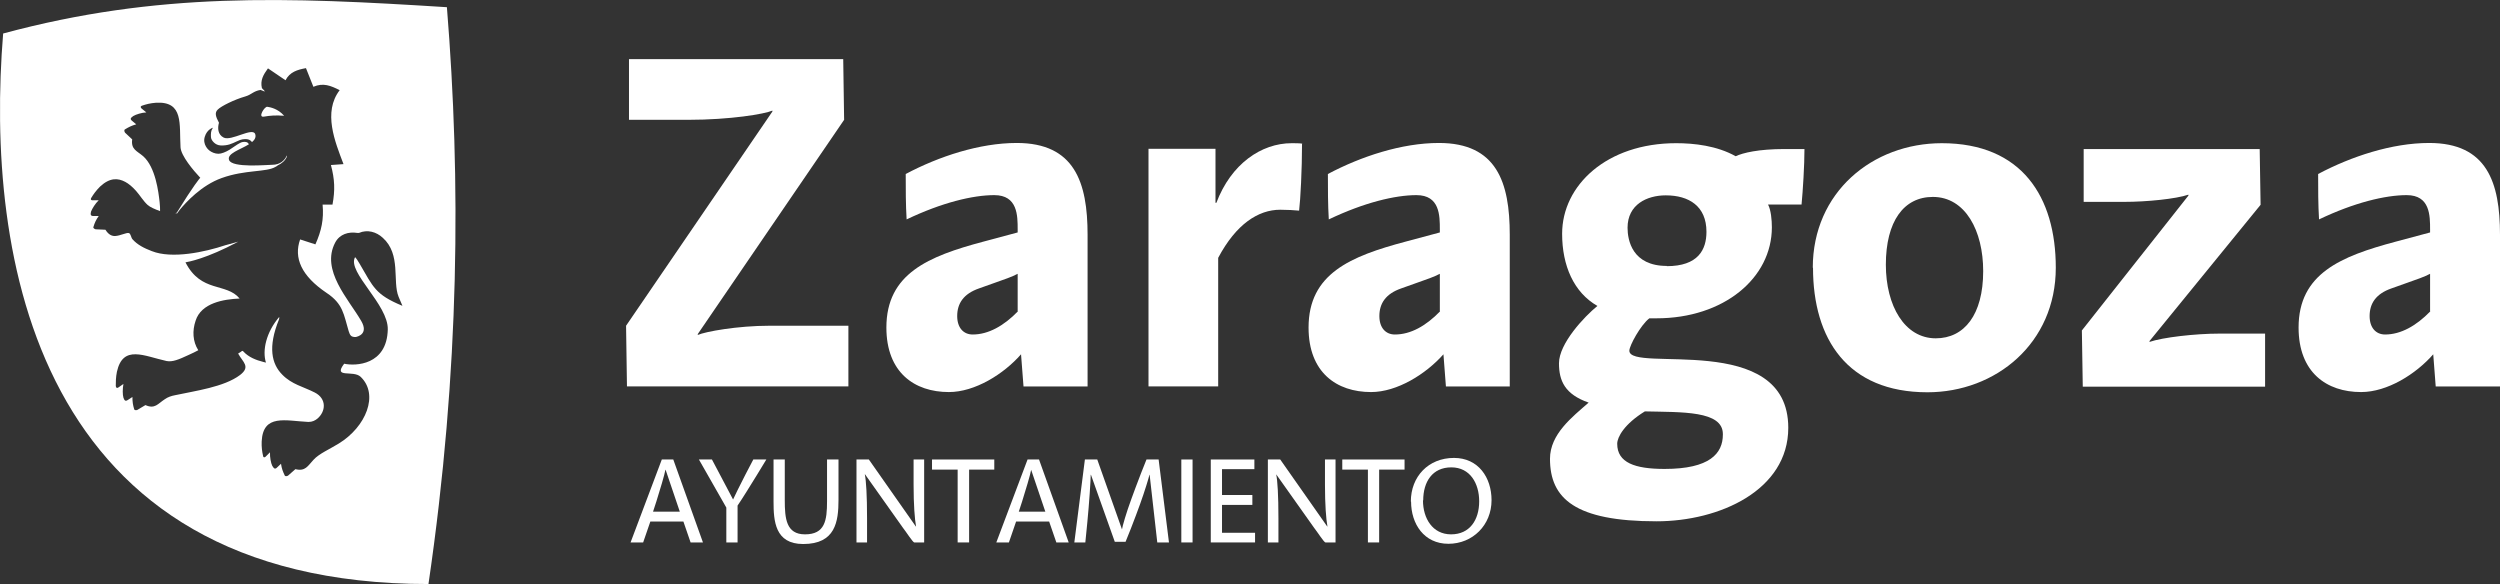
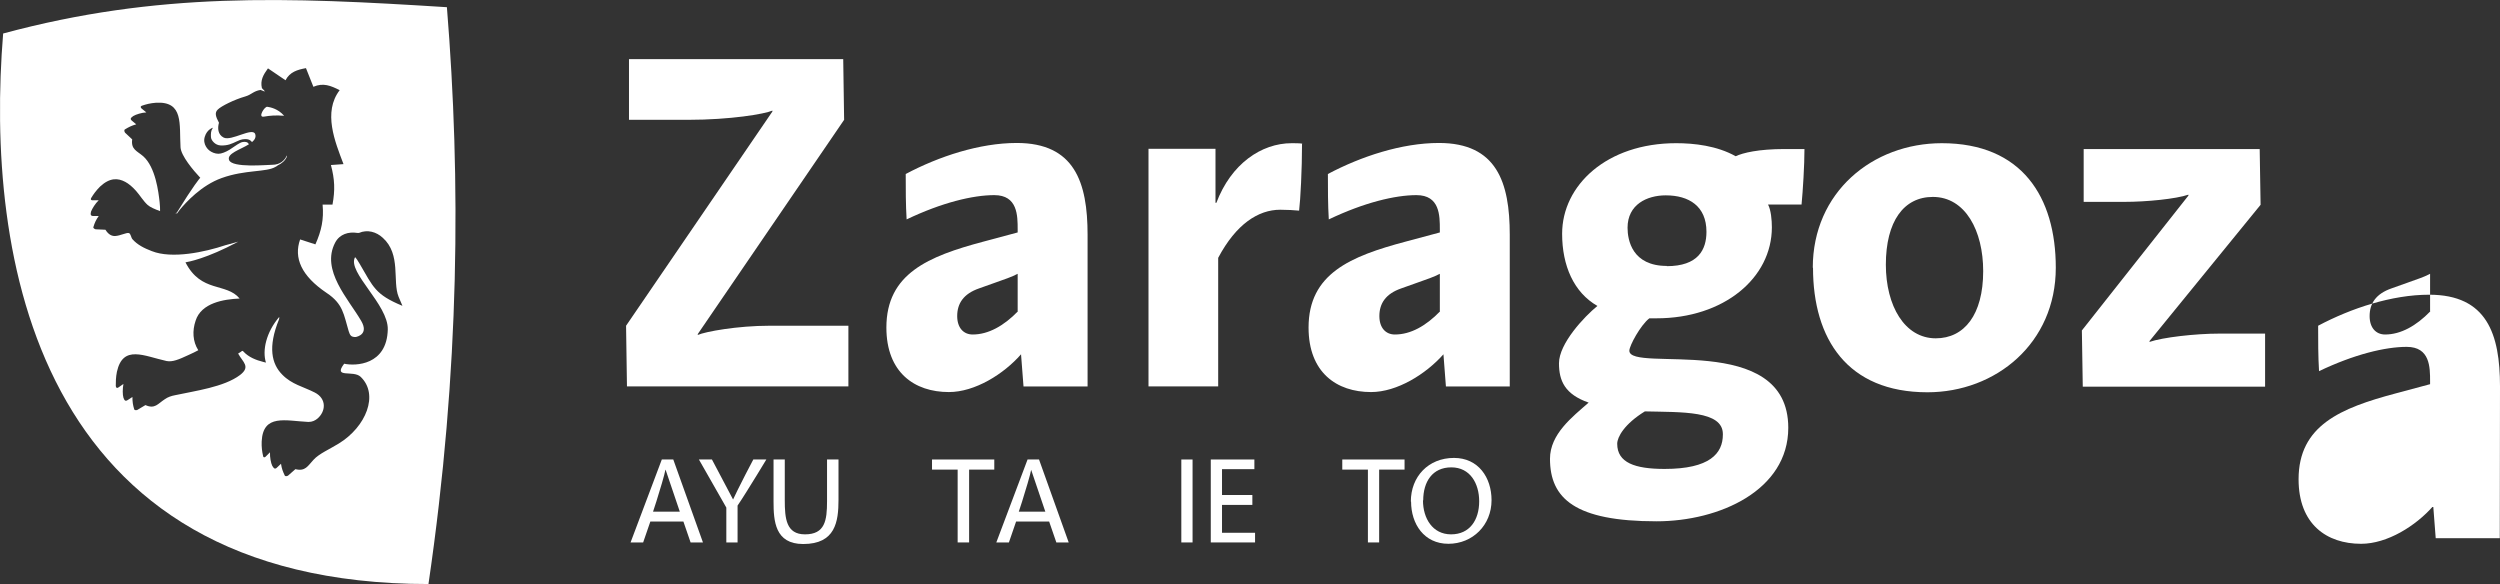
<svg xmlns="http://www.w3.org/2000/svg" id="Capa_2" viewBox="0 0 111.21 25.98">
  <rect x="0" y="0" width="111.21" height="25.98" fill="#333333" stroke="none" />
  <defs>
    <style>
      .cls-1 {
        fill: none;
      }

      .cls-2 {
        clip-path: url(#clippath-1);
      }

      .cls-3 {
        clip-path: url(#clippath-3);
      }

      .cls-4 {
        clip-path: url(#clippath-2);
      }

      .cls-5 {
        fill: #fff;
      }

      .cls-6 {
        clip-path: url(#clippath);
      }
    </style>
    <clipPath id="clippath">
      <rect class="cls-1" width="111.21" height="25.98" />
    </clipPath>
    <clipPath id="clippath-1">
      <rect class="cls-1" width="111.21" height="25.98" />
    </clipPath>
    <clipPath id="clippath-2">
      <rect class="cls-1" width="111.21" height="25.98" />
    </clipPath>
    <clipPath id="clippath-3">
-       <rect class="cls-1" width="111.21" height="25.98" />
-     </clipPath>
+       </clipPath>
  </defs>
  <g id="Capa_1-2" data-name="Capa_1">
    <g class="cls-6">
      <g class="cls-2">
        <path class="cls-5" d="M7.87,9.5l.02-.02s0,0,0,0v.02ZM12.64,5.15c-.28-.32-.62-.38-.75-.4-.12-.02-.43.48-.16.44.29-.05.53-.07.91-.04M17.89,13.6c-1.2-.5-1.28-.82-1.9-1.88-.07-.12-.13-.21-.18-.27h-.02c-.35.66,1.49,2.1,1.46,3.21-.04,1.59-1.44,1.63-1.94,1.52-.51.67.4.27.73.58.83.79.24,2.23-.97,2.97-.4.25-.88.45-1.13.73-.25.27-.36.52-.8.41l-.33.29s-.09.05-.14,0c-.09-.19-.14-.32-.17-.53l-.17.16c-.11.12-.16.02-.22-.07-.06-.12-.11-.39-.1-.6l-.2.2c-.08.06-.11-.01-.11-.05-.04-.17-.07-.38-.06-.63.06-1.24,1.06-.92,2.08-.87.18,0,.3-.07.39-.14.38-.31.44-.89-.11-1.17-.51-.26-1.02-.36-1.44-.79-.48-.48-.65-1.23-.15-2.46.01-.04.02-.07.01-.11-.58.68-.76,1.49-.59,2.03-.03-.01-.07-.02-.12-.03-.32-.08-.65-.21-.88-.46l-.03-.03h-.03c-.07.05-.12.09-.17.11v.02c.2.37.56.57.08.94-.71.54-2.02.71-2.89.9-.16.03-.32.08-.46.18-.31.2-.44.45-.86.26l-.37.22s-.1.03-.13-.03c-.06-.2-.08-.34-.08-.55l-.2.13c-.13.09-.16,0-.2-.1-.04-.13-.04-.4,0-.61l-.23.16c-.09.05-.1-.03-.11-.07,0-.17,0-.38.05-.63.27-1.22,1.21-.7,2.21-.48.26.05.53-.06.98-.27.16-.07.32-.15.43-.21-.25-.39-.27-.87-.12-1.31.25-.8,1.26-.96,1.96-.99-.6-.72-1.71-.24-2.41-1.61.12-.02.93-.16,2.35-.92l-.58.16c-.9.3-2.37.62-3.27.26-.34-.13-.64-.28-.86-.53-.06-.07-.07-.23-.15-.27-.11-.04-.38.12-.63.13-.15,0-.29-.07-.42-.28l-.44-.02s-.1-.03-.1-.09c.06-.2.12-.33.24-.5h-.23c-.16,0-.13-.1-.11-.2.05-.13.19-.36.34-.5h-.28c-.1-.01-.07-.08-.05-.11.09-.15.21-.32.39-.5.44-.41.8-.38,1.12-.21.15.08.31.21.48.4.17.19.33.46.52.63.1.09.32.19.55.27,0-.11,0-.24-.02-.4-.05-.45-.18-1.55-.73-2.04-.28-.24-.55-.3-.49-.75l-.32-.3s-.06-.09-.01-.14c.18-.11.3-.17.51-.23l-.18-.15c-.13-.1-.04-.15.05-.22.12-.07.37-.15.58-.16l-.22-.18c-.07-.08,0-.11.03-.12.17-.06.36-.11.62-.13,1.24-.07,1.03.96,1.09,1.98.02.38.57,1.03.88,1.36,0-.02-.32.37-1.04,1.54l-.07.05s.06-.01.08-.02h0s.02-.02.03-.03l.08-.11c.27-.33.97-1.1,1.87-1.42,1.05-.38,1.99-.25,2.4-.5.04-.02.07-.04.09-.06.19-.09.34-.22.41-.39v-.06c-.09.22-.3.42-.65.42-.23,0-1.78.15-1.92-.21-.11-.29.49-.46.88-.7,0,0,0-.01-.01-.02-.03-.05-.07-.09-.18-.09-.11,0-.17.03-.24.07-.07.03-.27.18-.43.28-.16.1-.36.18-.49.18-.16,0-.31-.07-.4-.14-.05-.03-.32-.28-.21-.62.1-.33.36-.4.36-.4,0,0-.04.08-.06.12-.04.1-.03.3-.02.34.02.1.17.32.43.33.33.01.49-.08.71-.18.22-.11.32-.1.43-.1.1,0,.19.05.25.13.12-.1.19-.22.14-.36-.12-.31-1.06.33-1.4.16-.26-.13-.28-.42-.21-.66-.15-.28-.2-.45-.05-.59.15-.15.73-.44,1.22-.58.28-.08.36-.24.68-.29.02,0,.16.07.19.07,0-.03-.12-.13-.13-.15-.08-.35.06-.59.27-.88l.78.53c.19-.37.53-.47.91-.54l.33.83c.44-.19.77-.05,1.17.15-.75.98-.21,2.29.17,3.29l-.56.04c.17.63.19,1.12.07,1.76h-.44c.06.66-.05,1.16-.32,1.77l-.68-.22c-.29.82.05,1.62,1.18,2.38.74.49.76.97.98,1.7.06.18.1.27.32.26.09-.02.57-.14.24-.71-.56-.97-1.81-2.26-1.16-3.49.2-.38.6-.49.98-.43h.05s.03,0,.03,0c.37-.16.77-.05,1.06.22.82.74.42,1.93.7,2.62l.17.4ZM19.88.32C12.75-.13,7.04-.37.14,1.49c-.8,9.83,1.36,24.49,18.92,24.49,1.4-9.56,1.44-17.98.82-25.66" />
        <path class="cls-5" d="M31.27,24.13l-1.32-3.69h-.51l-1.39,3.69h.56l.32-.93h1.47l.32.93h.56ZM30.24,22.76h-1.19l.15-.46c.14-.44.37-1.21.4-1.4h.01l.63,1.86Z" />
        <path class="cls-5" d="M32.81,24.13v-1.64c.22-.32.55-.86.86-1.36l.42-.69h-.58l-.35.67c-.22.42-.51,1.02-.55,1.11l-.94-1.78h-.58l1.22,2.14v1.55h.5Z" />
        <path class="cls-5" d="M36.79,20.44v1.86c0,.85-.09,1.47-.98,1.47-.84,0-.9-.71-.9-1.52v-1.81h-.5v1.86c0,.87.06,1.9,1.32,1.9,1.43,0,1.57-.99,1.57-1.97v-1.79h-.5Z" />
-         <path class="cls-5" d="M41.11,24.13v-3.69h-.47v1.12c0,.9.05,1.53.11,1.86h-.01l-2.09-2.98h-.55v3.69h.47v-1.08c0-1.01-.04-1.67-.1-1.95h.01l1.68,2.37c.17.22.45.66.51.66h.44Z" />
      </g>
      <polygon class="cls-5" points="44.23 20.89 44.23 20.44 41.46 20.44 41.46 20.89 42.6 20.89 42.6 24.13 43.11 24.13 43.11 20.89 44.23 20.89" />
      <g class="cls-4">
        <path class="cls-5" d="M47.54,24.13l-1.32-3.69h-.51l-1.39,3.69h.56l.32-.93h1.47l.32.93h.56ZM46.51,22.76h-1.19l.15-.46c.14-.44.37-1.21.4-1.4h0l.63,1.86Z" />
-         <path class="cls-5" d="M47.77,24.13h.51l.09-.91c.08-.81.15-1.88.15-2.1h.01l1.06,2.98h.48c.16-.39.33-.82.47-1.2l.18-.49c.19-.52.4-1.21.41-1.29h.01l.34,3.01h.52l-.46-3.69h-.54c-.16.4-.32.8-.49,1.26l-.18.49c-.23.62-.4,1.22-.42,1.36h0l-1.1-3.11h-.55l-.47,3.69Z" />
      </g>
      <rect class="cls-5" x="52.55" y="20.44" width=".5" height="3.69" />
      <polygon class="cls-5" points="55.83 24.13 55.83 23.7 54.36 23.7 54.36 22.46 55.71 22.46 55.71 22.02 54.36 22.02 54.36 20.87 55.8 20.87 55.8 20.44 53.86 20.44 53.86 24.13 55.83 24.13" />
      <g class="cls-3">
        <path class="cls-5" d="M59.41,24.13v-3.69h-.47v1.12c0,.9.05,1.53.11,1.86h-.01l-2.09-2.98h-.55v3.69h.47v-1.08c0-1.01-.04-1.67-.1-1.95h0l1.68,2.37c.17.22.45.66.51.66h.44Z" />
      </g>
      <polygon class="cls-5" points="62.48 20.89 62.48 20.44 59.71 20.44 59.71 20.89 60.85 20.89 60.85 24.13 61.35 24.13 61.35 20.89 62.48 20.89" />
      <path class="cls-5" d="M62.77,22.31c0,1,.58,1.88,1.66,1.88s1.92-.83,1.92-1.94c0-1.01-.59-1.88-1.67-1.88-1.14,0-1.92.83-1.92,1.94M63.31,22.26c0-.83.41-1.47,1.25-1.47s1.24.72,1.24,1.51c0,.83-.42,1.47-1.25,1.47s-1.25-.72-1.25-1.51" />
      <path class="cls-5" d="M37.74,17.19v-2.7h-3.51c-1.42,0-2.85.26-3.19.41v-.04l6.51-9.53-.04-2.7h-9.53v2.7h2.63c1.88,0,3.41-.26,3.75-.41v.04l-6.51,9.53.04,2.7h9.85Z" />
      <path class="cls-5" d="M48.38,17.19v-6.75c0-2.33-.58-4.08-3.15-4.08-1.66,0-3.47.6-4.94,1.38,0,.67,0,1.36.04,2.02,1.57-.75,2.95-1.08,3.9-1.08,1.04,0,1.04.91,1.04,1.53v.13l-1.53.41c-2.44.65-4.31,1.42-4.31,3.82,0,2,1.25,2.87,2.78,2.87,1.16,0,2.44-.8,3.21-1.68l.11,1.43h2.85ZM45.28,13.85c-.63.65-1.32,1.03-2.01,1.03-.41,0-.69-.3-.69-.82,0-.56.28-.99.97-1.23l.73-.26c.37-.13.75-.26.99-.39v1.66Z" />
      <path class="cls-5" d="M57.93,6.39c-.11-.02-.35-.02-.47-.02-1.36,0-2.7.93-3.35,2.65h-.04v-2.4h-2.98v10.57h3.1v-5.72c.8-1.51,1.79-2.14,2.76-2.14.3,0,.65.02.84.04.06-.49.13-1.83.13-3" />
      <path class="cls-5" d="M67.16,17.19v-6.75c0-2.33-.58-4.08-3.15-4.08-1.66,0-3.47.6-4.94,1.38,0,.67,0,1.36.04,2.02,1.57-.75,2.95-1.08,3.9-1.08,1.04,0,1.04.91,1.04,1.53v.13l-1.53.41c-2.44.65-4.31,1.42-4.31,3.82,0,2,1.25,2.87,2.78,2.87,1.16,0,2.44-.8,3.22-1.68l.11,1.43h2.85ZM64.06,13.85c-.63.65-1.31,1.03-2.01,1.03-.41,0-.69-.3-.69-.82,0-.56.28-.99.97-1.23l.73-.26c.37-.13.75-.26.99-.39v1.66Z" />
      <path class="cls-5" d="M80.27,6.62c0,.73-.07,1.86-.13,2.48h-1.49c.13.24.17.69.17,1.01,0,2.26-2.14,4.05-5.13,4.05h-.32c-.39.3-.89,1.22-.89,1.44,0,1.01,7.07-.91,7.07,3.43,0,2.78-3.06,4.16-5.86,4.16-3.62,0-4.74-1.01-4.74-2.78,0-1.1.99-1.86,1.72-2.5-1.06-.37-1.32-.97-1.32-1.75,0-.88,1.13-2.08,1.71-2.55-1.05-.6-1.57-1.79-1.57-3.21,0-2.16,1.99-4.03,5.07-4.03.8,0,1.81.11,2.65.58.32-.15,1.01-.32,2.18-.32h.88ZM76.64,19.31c0-1.05-1.83-.97-3.47-1.01-.91.56-1.23,1.14-1.23,1.44,0,.84.78,1.12,2.11,1.12,2.01,0,2.59-.69,2.59-1.53v-.02ZM74.14,11.84c1.4,0,1.77-.73,1.77-1.53,0-1.14-.78-1.62-1.81-1.62-.84,0-1.7.41-1.7,1.44,0,.56.21,1.7,1.75,1.7" />
      <path class="cls-5" d="M80.65,11.91c0,3.17,1.53,5.54,5.09,5.54,3.04,0,5.71-2.18,5.71-5.54,0-3.15-1.51-5.54-5.07-5.54-3.08,0-5.74,2.18-5.74,5.54M83.89,11.78c0-1.94.8-3.02,2.09-3.02,1.45,0,2.24,1.51,2.24,3.3,0,1.94-.84,2.99-2.11,2.99-1.38,0-2.22-1.44-2.22-3.28" />
      <path class="cls-5" d="M100.76,17.19v-2.35h-2.03c-1.08,0-2.54.17-3.11.37v-.04l4.94-6.06-.04-2.48h-7.83v2.35h1.81c.99,0,2.29-.13,2.85-.32v.04l-4.74,6,.04,2.5h8.11Z" />
-       <path class="cls-5" d="M111.21,17.19v-6.75c0-2.33-.58-4.08-3.15-4.08-1.66,0-3.47.6-4.94,1.38,0,.67,0,1.36.04,2.02,1.57-.75,2.95-1.08,3.9-1.08,1.04,0,1.04.91,1.04,1.53v.13l-1.53.41c-2.44.65-4.32,1.42-4.32,3.82,0,2,1.25,2.87,2.78,2.87,1.17,0,2.44-.8,3.21-1.68l.11,1.43h2.85ZM108.11,13.85c-.63.65-1.32,1.03-2.01,1.03-.41,0-.69-.3-.69-.82,0-.56.28-.99.97-1.23l.73-.26c.37-.13.75-.26.99-.39v1.66Z" />
+       <path class="cls-5" d="M111.21,17.19c0-2.33-.58-4.08-3.15-4.08-1.66,0-3.47.6-4.94,1.38,0,.67,0,1.36.04,2.02,1.57-.75,2.95-1.08,3.9-1.08,1.04,0,1.04.91,1.04,1.53v.13l-1.53.41c-2.44.65-4.32,1.42-4.32,3.82,0,2,1.25,2.87,2.78,2.87,1.17,0,2.44-.8,3.21-1.68l.11,1.43h2.85ZM108.11,13.85c-.63.65-1.32,1.03-2.01,1.03-.41,0-.69-.3-.69-.82,0-.56.28-.99.97-1.23l.73-.26c.37-.13.75-.26.99-.39v1.66Z" />
    </g>
  </g>
</svg>